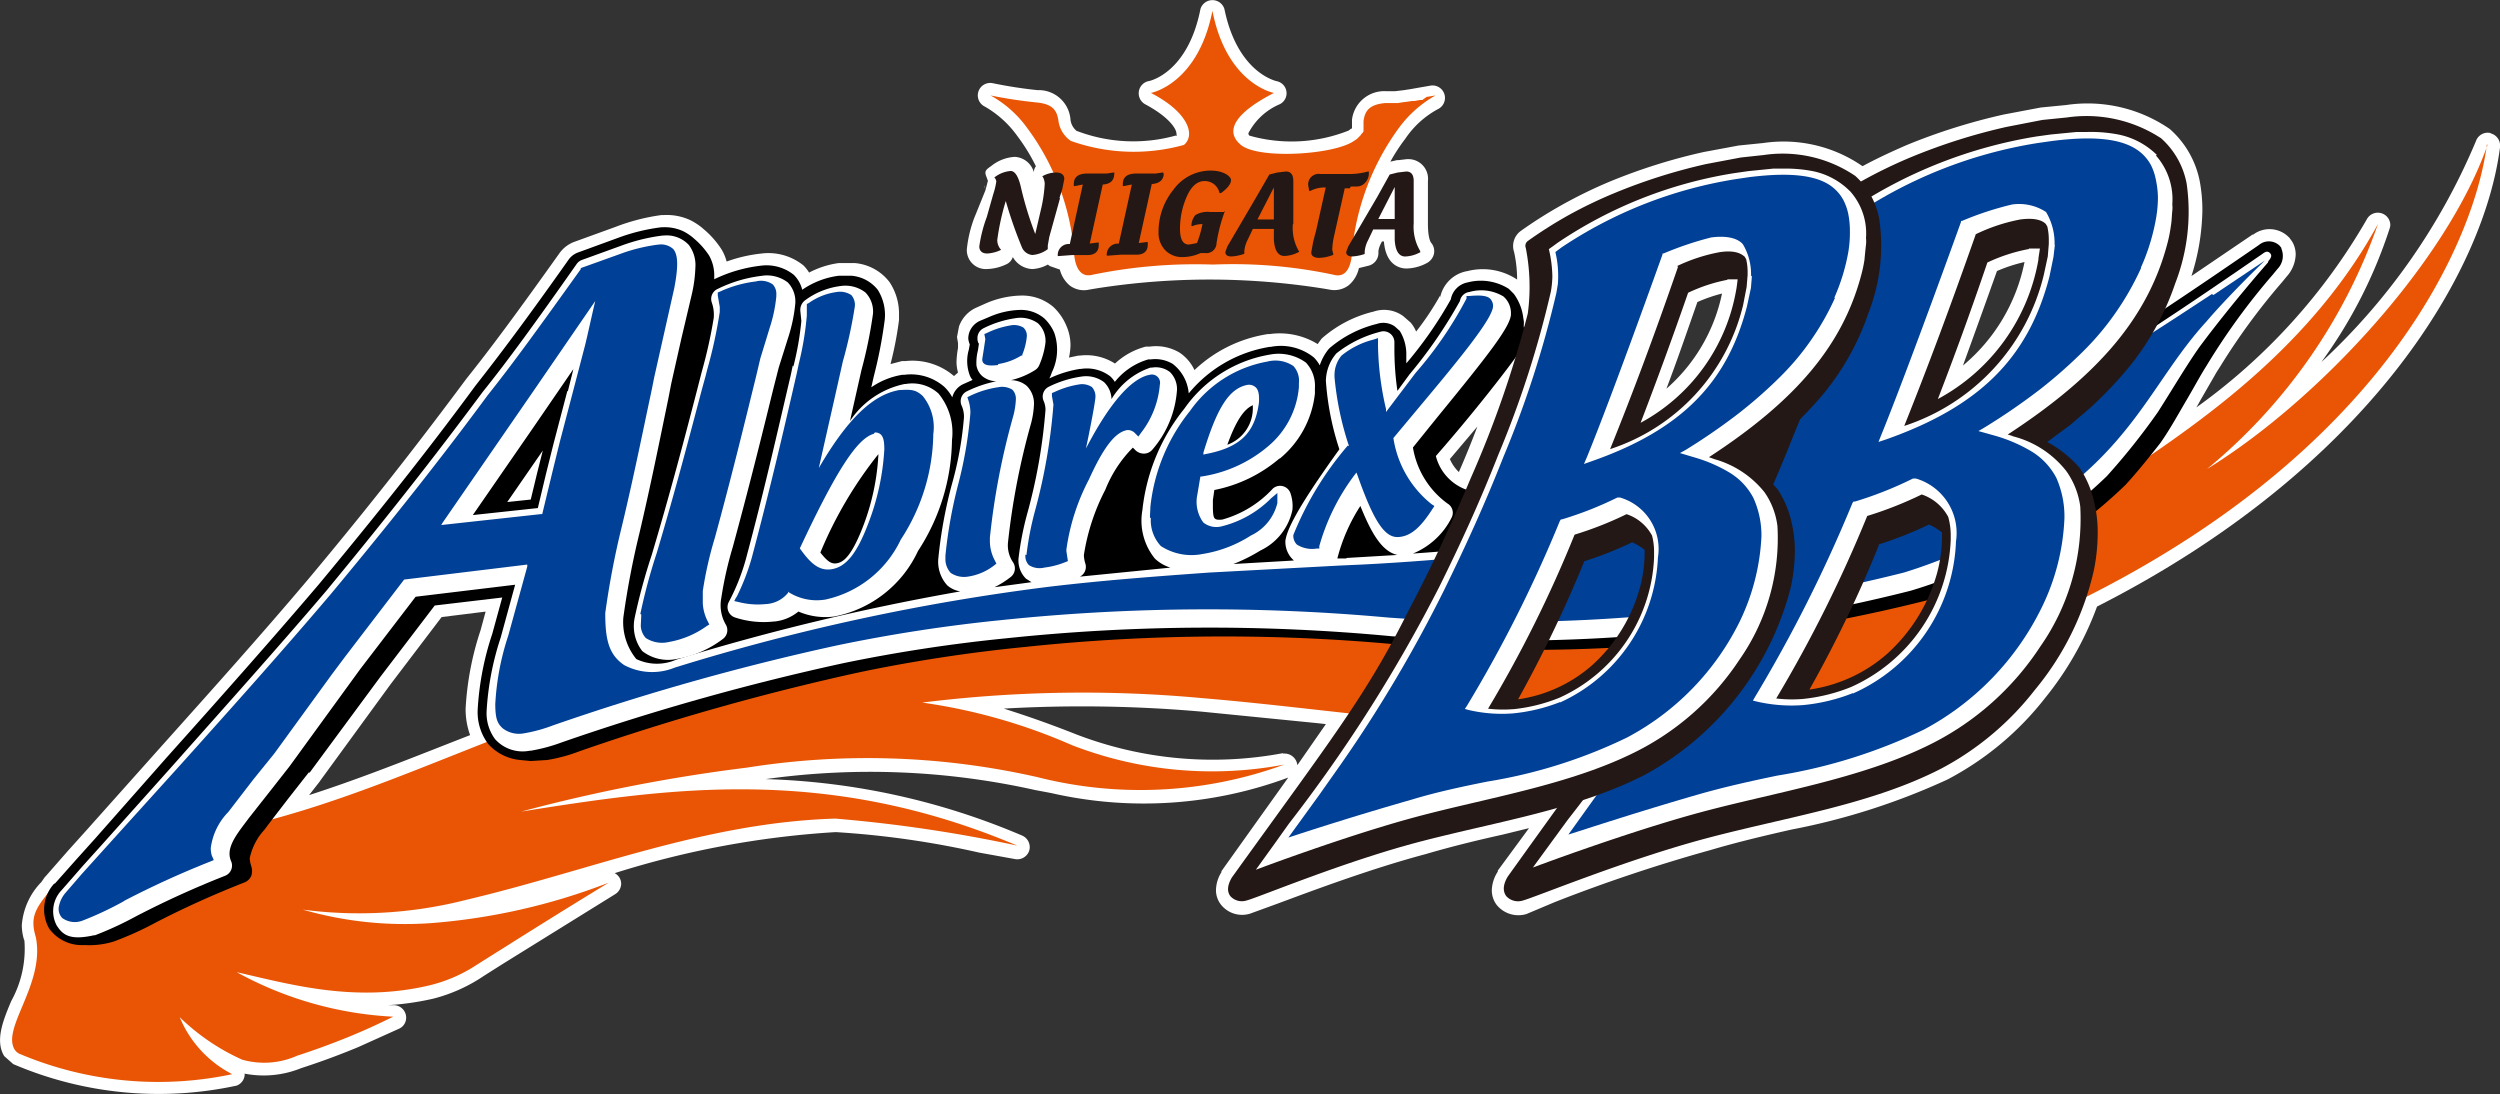
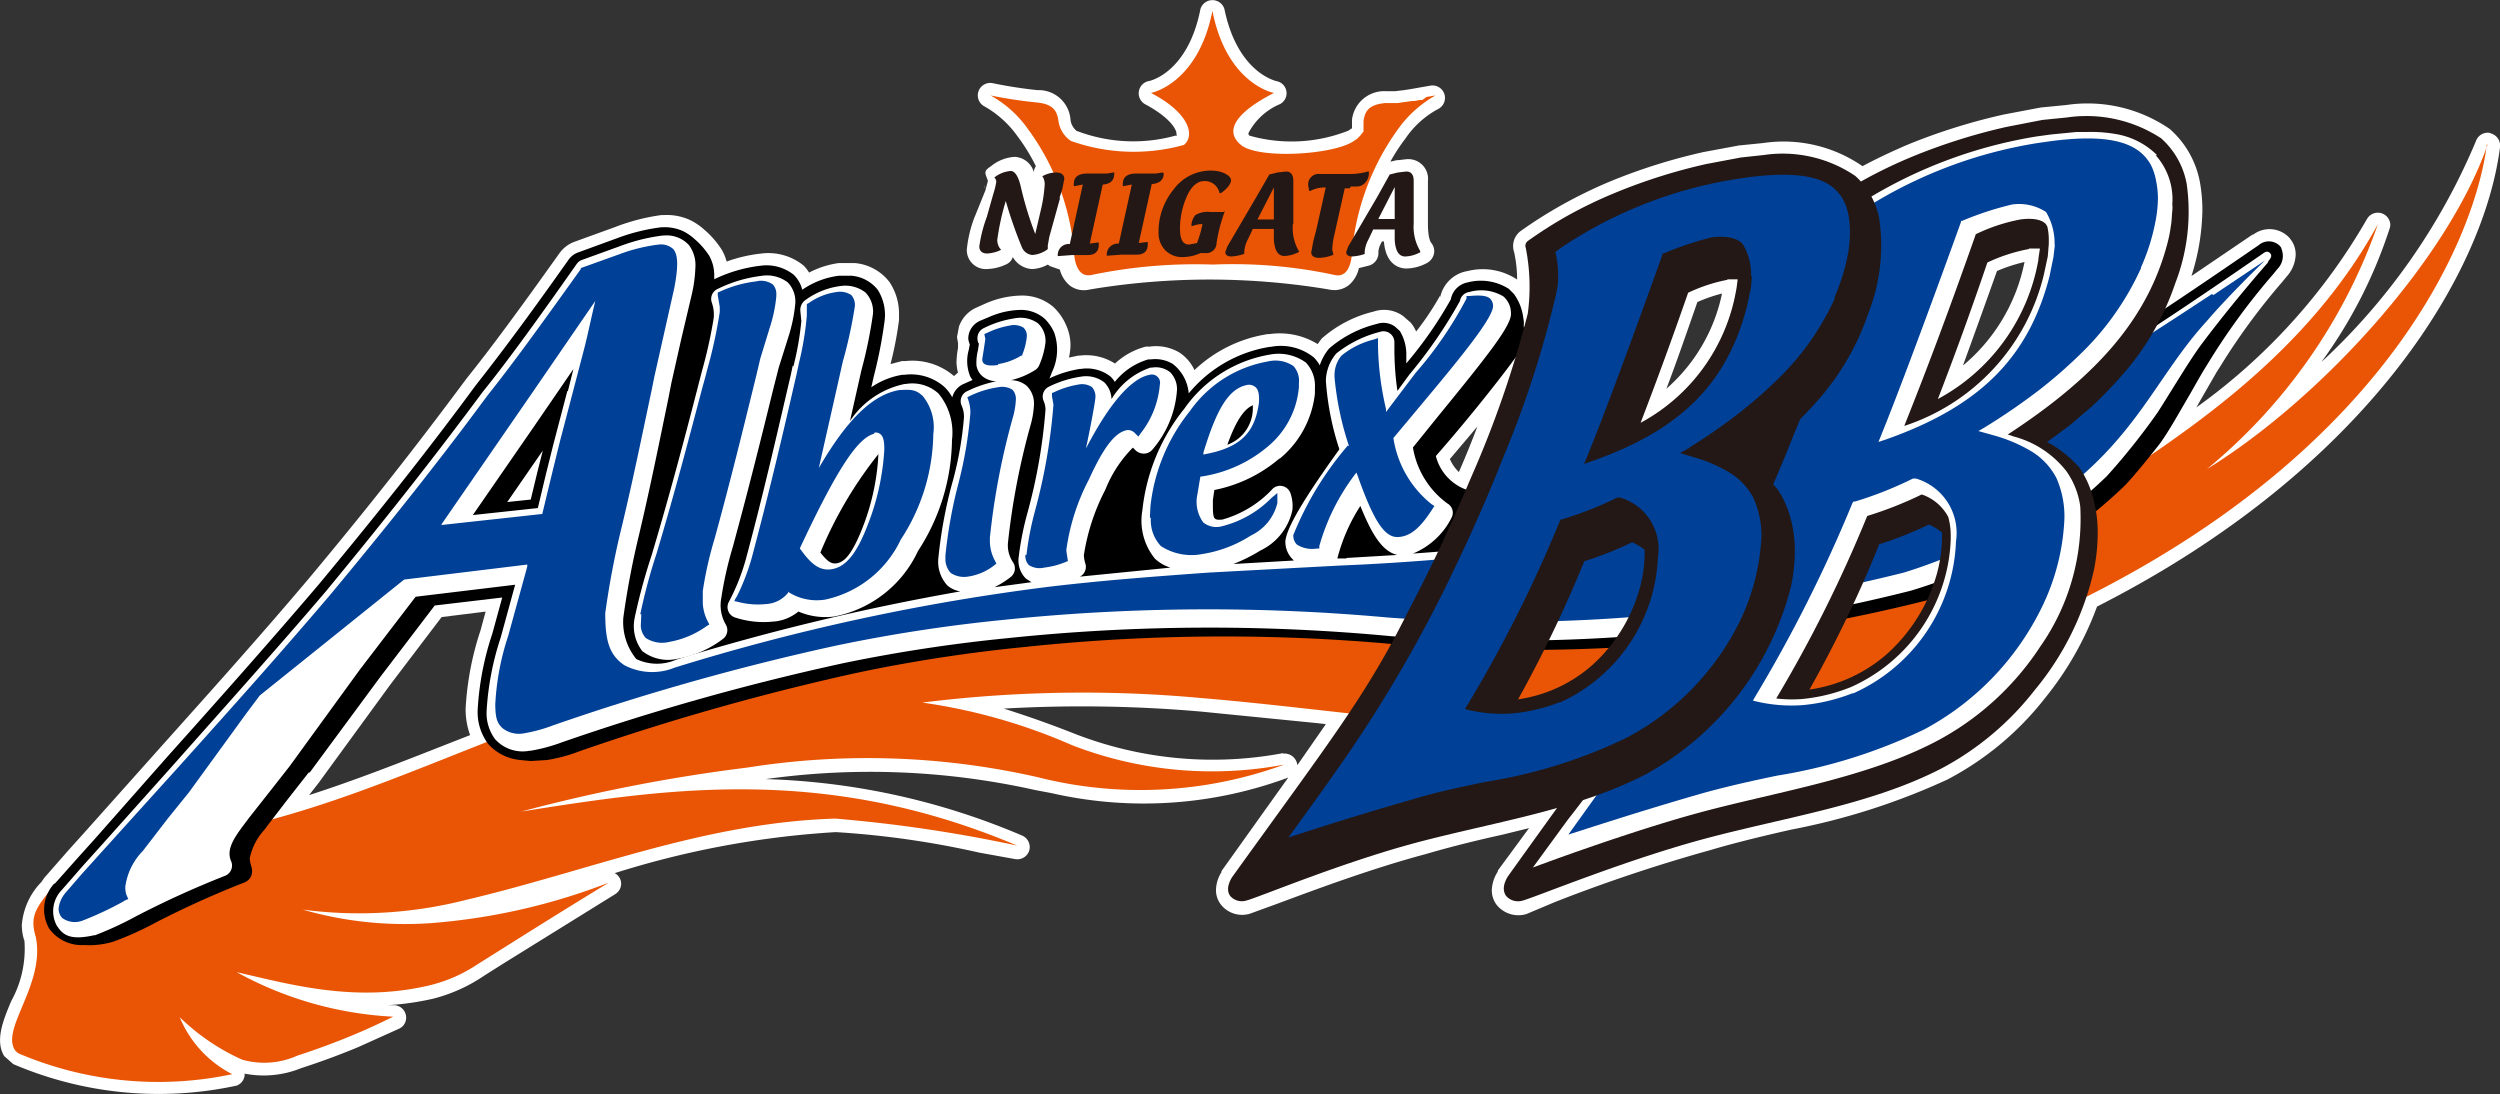
<svg xmlns="http://www.w3.org/2000/svg" width="91.367" height="40" viewBox="0 0 91.367 40">
  <rect x="0" y="0" width="91.367" height="40" fill="#333333" stroke="none" />
  <g id="新潟アルビレックスBB_背景濃_" data-name="新潟アルビレックスBB（背景濃）" transform="translate(45.683 20)">
    <g id="グループ_2660" data-name="グループ 2660" transform="translate(-45.683 -20)">
      <path id="パス_6126" data-name="パス 6126" d="M91.079,21.523a.457.457,0,0,0-.53.292A23.221,23.221,0,0,1,84.9,29.893a17.38,17.38,0,0,0,2.5-4.9.439.439,0,0,0,.018-.128.457.457,0,0,0-.841-.219,21.852,21.852,0,0,1-6.25,6.908l.055-.091.091-.164.6-1.042.128-.2a23.7,23.7,0,0,1,2.266-3.089l.164-.2a1.261,1.261,0,0,0,.329-.8.914.914,0,0,0-.128-.475l-.091-.128a.99.99,0,0,0-1.334-.128H82.38L80.15,26.75a8.261,8.261,0,0,0,.4-2.394,5.775,5.775,0,0,0-.091-1.042,3.418,3.418,0,0,0-1.1-1.937,5.3,5.3,0,0,0-3.783-.877l-.932.091-1.352.256a21.912,21.912,0,0,0-3.545,1.115c-.548.238-1.1.493-1.608.768h-.018a5.078,5.078,0,0,0-3.619-.841l-.9.091-1.279.238a20.907,20.907,0,0,0-3.381,1.06,17.142,17.142,0,0,0-1.773.859,16.357,16.357,0,0,0-1.535.969.683.683,0,0,0-.238.768,4.734,4.734,0,0,1,.11,1.005,2.271,2.271,0,0,0-1.809-.311,1.224,1.224,0,0,0-1.005.969v-.073a10.277,10.277,0,0,1-.877,1.316,1.261,1.261,0,0,0-.2-.329l-.274-.238a1.188,1.188,0,0,0-1.078-.164,4.41,4.41,0,0,0-1.9.987l-.055.073-.091.128a2.65,2.65,0,0,0-1.754-.366H46.4a4.989,4.989,0,0,0-2.686,1.316,1.553,1.553,0,0,0-.548-.64,1.681,1.681,0,0,0-1.078-.219h-.146a2.6,2.6,0,0,0-1.133.621,1.937,1.937,0,0,0-1.279-.292h-.055l-.347.073a2.43,2.43,0,0,0,.055-.439,1.754,1.754,0,0,0-.146-.713,2.01,2.01,0,0,0-.475-.694,1.754,1.754,0,0,0-1.188-.42,3.4,3.4,0,0,0-1.3.292l-.366.164a1.188,1.188,0,0,0-.6.676l-.073.384.037.219v.183a3.363,3.363,0,0,0-.055.512,1.572,1.572,0,0,0,.055.384l-.146.128a2.333,2.333,0,0,0-1.773-.548h-.128l-.42.11a13.085,13.085,0,0,0,.311-1.608v-.183a2.083,2.083,0,0,0-.347-1.206,1.791,1.791,0,0,0-1.261-.694h-.6a3.271,3.271,0,0,0-1.078.347,1.48,1.48,0,0,0-.2-.256,2.041,2.041,0,0,0-1.553-.439,5.355,5.355,0,0,0-1.261.292,1.663,1.663,0,0,0-.183-.439,3.253,3.253,0,0,0-.64-.731,2.248,2.248,0,0,0-.512-.347,2.047,2.047,0,0,0-.95-.183h-.091a7.438,7.438,0,0,0-1.7.439l-1.462.53a1.17,1.17,0,0,0-.567.42c-1.535,2.156-2.522,3.491-3.4,4.587-1.334,1.791-3.034,4.039-5.72,7.255-1.754,2.083-3.692,4.24-5.556,6.323L3.193,47.035l-.658.731-.8.914-.037.037-.128.183a2.526,2.526,0,0,0-.713,1.572,1.882,1.882,0,0,0,.091.567v-.055A3.953,3.953,0,0,1,.47,53.249c-.292.694-.6,1.444-.256,2.01l.329.292a13.494,13.494,0,0,0,8.169.786.457.457,0,0,0,.292-.4H9V55.9a3.645,3.645,0,0,0,2.065-.2c.676-.219,1.334-.457,2.083-.768l1.5-.676a.439.439,0,0,0,.256-.4.457.457,0,0,0-.42-.457h-.256a10.161,10.161,0,0,0,1.663-.238,5.9,5.9,0,0,0,1.864-.841l.694-.439,4.094-2.54a.457.457,0,0,0,.219-.384.439.439,0,0,0-.238-.384,33.365,33.365,0,0,1,8.078-1.5,32.824,32.824,0,0,1,5.245.749l1.316.238a.457.457,0,0,0,.512-.311.438.438,0,0,0,.018-.128.457.457,0,0,0-.274-.42,25.732,25.732,0,0,0-9.375-2.065,27.616,27.616,0,0,1,9.85.4l.585.11a15.164,15.164,0,0,0,8.663-.567l-.914,1.279L44.7,48.5v.037a1.279,1.279,0,0,0-.2.658.859.859,0,0,0,.183.53.987.987,0,0,0,1.06.329l1.005-.366c1.279-.475,3.417-1.279,5.409-1.809.932-.274,1.9-.512,2.814-.713l.969-.238L54.8,48.479v.037a1.316,1.316,0,0,0-.219.676.877.877,0,0,0,.183.548,1.023,1.023,0,0,0,1.078.329l1.042-.439a58.541,58.541,0,0,1,5.684-1.9c.987-.292,1.992-.53,2.961-.749a24.717,24.717,0,0,0,5.7-1.828A11,11,0,0,0,74.8,42.174a11.715,11.715,0,0,0,1.9-3.344c9.924-5.044,14.145-12.19,14.73-16.8a.4.4,0,0,0,0-.055.457.457,0,0,0-.347-.439h0m-17.033,4.7A6.6,6.6,0,0,1,71.8,30.021c.4-1.1.8-2.211,1.243-3.454a5.867,5.867,0,0,1,1.005-.329h0M54.053,32.251c-.2.53-.42,1.078-.676,1.663a1.462,1.462,0,0,1-.329-.475l1.005-1.188h0m6.89-1.334c.384-1.005.749-2.065,1.151-3.216a5.647,5.647,0,0,1,.9-.311A6.315,6.315,0,0,1,60.925,30.9h0m-49.2,14.346,2.6-3.564L16.2,39.214l1.608-.2-.183.676a10.89,10.89,0,0,0-.548,2.869,2.778,2.778,0,0,0,.164.969l-.841.329c-1.718.676-3.344,1.316-5.044,1.864l.4-.512h-.018M35.211,30.716h0M46.962,44.185a13.9,13.9,0,0,1-7.548-.676c-1.06-.42-1.919-.713-2.668-.95a50.131,50.131,0,0,1,7.219.11l4.222.42.329.037-1.042,1.5a.471.471,0,0,0-.53-.42Z" transform="translate(-0.06 -16.662)" fill="#fff" />
      <path id="パス_6127" data-name="パス 6127" d="M193.691,7.513a4.528,4.528,0,0,0-.292,1.206.694.694,0,0,0,.749.713,1.736,1.736,0,0,0,.676-.164.439.439,0,0,0,.256-.274.859.859,0,0,0,.713.439,1.316,1.316,0,0,0,.567-.164l.073.055.366.128a1.115,1.115,0,0,0,.366.585.859.859,0,0,0,.713.146l.219-.037a26.554,26.554,0,0,1,8.334,0l.219.037a.859.859,0,0,0,.713-.164,1.133,1.133,0,0,0,.366-.621l.366-.091a.475.475,0,0,0,.347-.457V8.774a.822.822,0,0,1,.073-.238l.055-.11h.073c.073.914.64.987.822.987a1.645,1.645,0,0,0,.749-.2.512.512,0,0,0,.256-.329.475.475,0,0,0-.091-.4c-.037-.037-.128-.2-.128-.713V6.216a.717.717,0,0,0-.713-.8h-.055l-.311.037h-.055l-.238.055a6.578,6.578,0,0,1,.548-.841,3.353,3.353,0,0,1,1.188-1.078.455.455,0,0,0-.274-.859l-.42.073-.311.055-.238.037-.311.037H208.7a1.187,1.187,0,0,0-1.224,1.042V4.3h-.037l-.037.037-.055.037a5.645,5.645,0,0,1-3.619.183.107.107,0,0,1-.037-.091,2.309,2.309,0,0,1,1.151-1.06.449.449,0,0,0-.128-.841c-.055-.018-1.425-.329-1.9-2.632a.457.457,0,0,0-.877,0c-.457,2.321-1.846,2.632-1.9,2.632a.457.457,0,0,0-.128.841c.859.457,1.133.877,1.151,1.06s0,.073-.037.091a5.778,5.778,0,0,1-3.582-.164h-.018a.621.621,0,0,1-.238-.457,1.166,1.166,0,0,0-1.206-1.042,16.466,16.466,0,0,1-1.645-.256.455.455,0,0,0-.274.859,3.742,3.742,0,0,1,1.188,1.078,6.817,6.817,0,0,1,.676,1.1.384.384,0,0,0-.073.183V5.9a.766.766,0,0,0-.694-.567,1.5,1.5,0,0,0-.859.329c-.128.091-.219.146-.219.256a.311.311,0,0,0,.018.091l.073.2-.091.347-.384.95h0m3.235,1.005h0m-2.851-2.01a.274.274,0,0,1-.037-.128l.037.128h0m-.055-.2Z" transform="translate(-158.065 0.4)" fill="#fff" />
      <path id="パス_6128" data-name="パス 6128" d="M92.947,28.437c-1.462,4.2-6.122,9.3-10.252,11.842a20.217,20.217,0,0,0,6.25-8.955c-2.906,5.336-8.059,8.187-10.563,10a28.932,28.932,0,0,1-12.829,4.35l-.932.11a50.659,50.659,0,0,1-7.6.238c-2.814-.11-5.537-.238-8.388-.292a89.49,89.49,0,0,0-16.21,1.042,60.948,60.948,0,0,0-9.1,2.193c-5.647,1.9-10.307,4.587-16.448,4.989a4.97,4.97,0,0,0-2.778,1.462c-.749.877-.987,1.188-.749,1.974C3.69,59.1,2.082,60.711,2.576,61.5a.42.42,0,0,0,.164.146,13.022,13.022,0,0,0,7.785.749,4.094,4.094,0,0,1-1.919-2.083,7.888,7.888,0,0,0,2.284,1.553,2.953,2.953,0,0,0,2.01-.146c.676-.219,1.371-.475,2.029-.749s.987-.439,1.48-.676a13.235,13.235,0,0,1-5.72-1.627c1.937.439,4.331,1.133,7.073.475a5.482,5.482,0,0,0,1.736-.768c1.279-.8,2.6-1.645,4.788-2.979a22.807,22.807,0,0,1-6.506,1.48A13.5,13.5,0,0,1,13.1,56.38a15.784,15.784,0,0,0,5.939-.347c4.569-1.078,8.736-2.833,13.524-2.979a52.383,52.383,0,0,1,6.652.987c-7-2.961-12.738-2.1-18.129-1.243a60.829,60.829,0,0,1,8.26-1.608,28.059,28.059,0,0,1,10.6.347,15.315,15.315,0,0,0,9.028-.457,14.17,14.17,0,0,1-7.767-.713,20.761,20.761,0,0,0-5.464-1.553,47.37,47.37,0,0,1,10.216-.164c2.851.238,5.574.621,8.425.859a43.856,43.856,0,0,0,19.683-2.7c14.438-5.556,18.367-14.547,18.86-18.4Z" transform="translate(-2.038 -23.137)" fill="#e95504" />
      <path id="パス_6129" data-name="パス 6129" d="M90.626,45.84l-.055-.073a.565.565,0,0,0-.768-.037c-5.318,3.655-9.759,6.6-14.529,8.187a83.779,83.779,0,0,1-14.967,2.65,4.477,4.477,0,0,0,.457-.621.258.258,0,0,0-.073-.366,3.509,3.509,0,0,0,.439-.822c-.11-.292-.11-.018-.256-.073a1.768,1.768,0,0,1-1.151-1.243c1.316-1.5,2.6-3.143,3.07-3.82l.274-1.005-.128.128a.53.53,0,0,1,0-.128.75.75,0,0,0-.018-.2,1.864,1.864,0,0,0-.347-.9l-.183-.183a1.9,1.9,0,0,0-1.5-.238.768.768,0,0,0-.621.621h0a14.648,14.648,0,0,1-1.627,2.339V49.77a1.632,1.632,0,0,0-.238-.9l-.183-.164a.731.731,0,0,0-.658-.091,4.208,4.208,0,0,0-1.718.877l-.037.037a1.864,1.864,0,0,0-.329.6,1.261,1.261,0,0,0-.219-.292,1.926,1.926,0,0,0-1.572-.384h-.037a4.819,4.819,0,0,0-2.961,1.7,1.522,1.522,0,0,0-.585-1.078,1.243,1.243,0,0,0-.8-.164h-.091a2.412,2.412,0,0,0-1.224.822,1.023,1.023,0,0,0-.164-.2,1.407,1.407,0,0,0-1.078-.274h-.037a4.112,4.112,0,0,0-1.115.347,1.3,1.3,0,0,0,.091-.219h0a1.893,1.893,0,0,0,.091-1.444,1.572,1.572,0,0,0-.366-.53,1.316,1.316,0,0,0-.877-.311,3.015,3.015,0,0,0-1.133.256l-.347.146a.731.731,0,0,0-.384.42.713.713,0,0,0-.037.238.749.749,0,0,0,.055.2l-.037.2a1.476,1.476,0,0,0,.037.932c0,.018.091.183.11.164l-.366.164a.731.731,0,0,0-.384.475,1.59,1.59,0,0,0-.292-.384,1.858,1.858,0,0,0-1.462-.439h-.073a2.76,2.76,0,0,0-1.133.457l.091-.4a16.868,16.868,0,0,0,.4-2.065,1.718,1.718,0,0,0-.256-1.1,1.371,1.371,0,0,0-.95-.512H37.9a3.015,3.015,0,0,0-1.334.512,1.151,1.151,0,0,0-.311-.548,1.6,1.6,0,0,0-1.224-.329,5.263,5.263,0,0,0-1.681.493c0-.037,0-.055,0-.091a1.48,1.48,0,0,0-.183-.768,2.851,2.851,0,0,0-.548-.621,1.809,1.809,0,0,0-.4-.274,1.59,1.59,0,0,0-.749-.146h-.055a7.018,7.018,0,0,0-1.572.384L28.381,46a.731.731,0,0,0-.347.256c-1.535,2.175-2.54,3.509-3.417,4.624-1.316,1.791-3.034,4.021-5.72,7.255-1.773,2.083-3.692,4.24-5.574,6.342l-2.613,2.961-.658.731-.8.9H9.228a1.4,1.4,0,0,0-.183,1.645,1.469,1.469,0,0,0,1.279.6,3.033,3.033,0,0,0,1.078-.128,11.6,11.6,0,0,0,1.535-.694,34.447,34.447,0,0,1,3.235-1.462.457.457,0,0,0,.256-.238.548.548,0,0,0,0-.366,1.279,1.279,0,0,1-.055-.274,2.18,2.18,0,0,1,.53-1.042l.164-.219.731-.95.731-.932h.037l2.577-3.491,1.992-2.613,2.467-.292-.366,1.334a10.558,10.558,0,0,0-.53,2.741,1.937,1.937,0,0,0,.384,1.279,1.791,1.791,0,0,0,1.17.585l.384.037.6-.037a6.031,6.031,0,0,0,1.206-.329,89.7,89.7,0,0,1,10.252-2.888,57.459,57.459,0,0,1,5.994-.914,68.989,68.989,0,0,1,14-.055,59.559,59.559,0,0,0,19.025-1.663,17.483,17.483,0,0,0,7.2-4.2q.493-.53,1.279-1.535c.347-.493.658-1.06.969-1.59s.493-.877.713-1.224a24.324,24.324,0,0,1,2.431-3.344l.164-.2a.681.681,0,0,0,.146-.749h0M26.882,54.046l-.238.987-.859.091,1.3-1.882Z" transform="translate(-7.247 -36.776)" />
      <path id="パス_6130" data-name="パス 6130" d="M126.914,67.251a1.492,1.492,0,0,0,.274,1.224,1.528,1.528,0,0,0,1.243.292,3.838,3.838,0,0,0,1.7-.731.4.4,0,0,0,.11-.53,1.407,1.407,0,0,1-.164-.969,13.505,13.505,0,0,1,.42-1.864c.585-2.156,1.005-3.838,1.48-5.775l.2-.786.347-1.1a5.739,5.739,0,0,0,.256-1.224,1,1,0,0,0-.274-.786,1.257,1.257,0,0,0-.969-.238,4.934,4.934,0,0,0-1.59.475.4.4,0,0,0-.219.493,1.352,1.352,0,0,1,.073.567,17.616,17.616,0,0,1-.439,1.974l-.164.64c-.53,2.047-1.005,3.838-1.663,6.049a21.878,21.878,0,0,0-.621,2.284Z" transform="translate(-103.716 -44.681)" fill="#fff" />
      <path id="パス_6131" data-name="パス 6131" d="M147.942,59.682l-.073.347c-.53,2.266-.969,4.222-1.645,6.744a7.749,7.749,0,0,1-.621,1.553.4.4,0,0,0,.238.567,3.344,3.344,0,0,0,1.389.146h.018a1.627,1.627,0,0,0,.9-.366,2.5,2.5,0,0,0,1.3.183,4.267,4.267,0,0,0,3.07-2.394,7.584,7.584,0,0,0,1.243-4.057,2.245,2.245,0,0,0-.493-1.7,1.418,1.418,0,0,0-1.206-.347h-.037a3.167,3.167,0,0,0-1.992,1.352l.42-1.864a16.616,16.616,0,0,0,.42-2.047h0a1,1,0,0,0-.274-.786,1.2,1.2,0,0,0-.9-.238,2.76,2.76,0,0,0-1.316.53.439.439,0,0,0-.164.384l.037.366a10.745,10.745,0,0,1-.292,1.663h0m3.107,3.18v.055a8.516,8.516,0,0,1-.548,2.577c-.42,1.1-.713,1.316-.932,1.371s-.366-.037-.64-.384a14.894,14.894,0,0,1,2.138-3.619Z" transform="translate(-118.969 -46.323)" fill="#fff" />
      <path id="パス_6132" data-name="パス 6132" d="M91.648,47.632c.091-.11.146-.2.055-.292s-.183-.037-.256.018c-5.3,3.655-9.759,6.579-14.565,8.187a85.888,85.888,0,0,1-16.5,2.778,2.744,2.744,0,0,0,1.407-1.3.391.391,0,0,0-.146-.53,3.167,3.167,0,0,1-1.261-2.047l.914-1.133c1.9-2.321,2.613-3.253,2.668-3.71v-.055h0a.8.8,0,0,0-.274-.621,1.565,1.565,0,0,0-1.243-.164.4.4,0,0,0-.347.329,16.943,16.943,0,0,1-1.846,2.686l-.439.6a10.71,10.71,0,0,1-.11-1.608c0-.055,0-.183,0-.183a.4.4,0,0,0-.53-.366,4.24,4.24,0,0,0-1.59.786,1.572,1.572,0,0,0-.384,1.005,10.181,10.181,0,0,0,.493,2.5c-1.645,2.284-1.919,2.979-1.974,3.344V57.9h0a.9.9,0,0,0,.274.64l.037.037-2.211.128a6.085,6.085,0,0,0,.987-.493,2.125,2.125,0,0,0,1.17-1.48,1.425,1.425,0,0,0-.073-.621.4.4,0,0,0-.64-.164,3.961,3.961,0,0,1-1.846,1.133c-.164.018-.238,0-.274-.037s-.073-.091-.073-.439v-.238L53.124,56A5.208,5.208,0,0,0,55.5,54.851h.018A3.582,3.582,0,0,0,56.8,52.475v-.2a1.243,1.243,0,0,0-.329-.932,1.7,1.7,0,0,0-1.316-.292,4.783,4.783,0,0,0-3.125,1.974,7.109,7.109,0,0,0-1.535,3.71,2.2,2.2,0,0,0,.457,1.773,1.444,1.444,0,0,0,.567.329l-3.308.329a.4.4,0,0,0,.2-.475,1.151,1.151,0,0,1-.055-.311h0a7.719,7.719,0,0,1,.786-2.394,4.567,4.567,0,0,1,1.005-1.535l.073.073a.439.439,0,0,0,.329.146.4.4,0,0,0,.311-.146,3.722,3.722,0,0,0,.9-2.193.877.877,0,0,0-.256-.64.841.841,0,0,0-.658-.164h-.055a2.632,2.632,0,0,0-1.425,1.151.9.9,0,0,0-.274-.621,1.1,1.1,0,0,0-.841-.2,3.947,3.947,0,0,0-1.17.366.4.4,0,0,0-.2.512.822.822,0,0,1,.073.329,20.062,20.062,0,0,1-.658,3.765,10.982,10.982,0,0,0-.329,1.681.932.932,0,0,0,.274.731l.2.128-1.352.183a3.289,3.289,0,0,0,.585-.366.4.4,0,0,0,.091-.548,1.1,1.1,0,0,1-.183-.713,26.38,26.38,0,0,1,.841-4.35,3.235,3.235,0,0,0,.11-.713.9.9,0,0,0-.274-.676.914.914,0,0,0-.567-.2,2.869,2.869,0,0,0,.877-.366.4.4,0,0,0,.164-.2,2.942,2.942,0,0,0,.219-.8.877.877,0,0,0-.274-.713,1.1,1.1,0,0,0-.841-.183,3.783,3.783,0,0,0-1.151.366.4.4,0,0,0-.219.366.42.42,0,0,0,.037.183h.018l-.037.256a1.828,1.828,0,0,0-.055.548.658.658,0,0,0,.219.4.822.822,0,0,0,.512.183,4.331,4.331,0,0,0-1.078.366.4.4,0,0,0-.2.512,1,1,0,0,1,.091.439A12.74,12.74,0,0,1,43.53,55.8a16.707,16.707,0,0,0-.493,2.7,1.278,1.278,0,0,0,.329.987.95.95,0,0,0,.475.219A85.8,85.8,0,0,0,33.46,62.2,1.753,1.753,0,0,1,32,62.179a2.133,2.133,0,0,1-.475-1.517,30.52,30.52,0,0,1,.585-3.07c.42-1.791.713-3.253,1.06-4.934l.11-.567.366-1.627.384-1.627a5.044,5.044,0,0,0,.128-.969,1.224,1.224,0,0,0-.238-.822A1.11,1.11,0,0,0,33,46.7h-.037a6.725,6.725,0,0,0-1.5.366l-1.462.53a.4.4,0,0,0-.183.146c-1.553,2.211-2.54,3.564-3.436,4.678-1.316,1.773-3.034,4.021-5.72,7.274-1.773,2.083-3.71,4.24-5.574,6.342l-2.632,2.942-.676.749-.786.9a1.113,1.113,0,0,0-.183,1.279c.219.347.475.567,1.371.366h.037a12.482,12.482,0,0,0,1.5-.694,34.432,34.432,0,0,1,3.253-1.48.4.4,0,0,0,.219-.53c-.183-.42.091-.841.493-1.371l.164-.219.749-.95.731-.932,2.577-3.545,2.029-2.65,3.637-.439-.53,1.937a10.371,10.371,0,0,0-.512,2.668,1.59,1.59,0,0,0,.311,1.042,1.35,1.35,0,0,0,1.261.42h.037a6.2,6.2,0,0,0,1.151-.311,89.368,89.368,0,0,1,10.271-2.888,57.385,57.385,0,0,1,5.994-.914,70.727,70.727,0,0,1,14.035-.073,59.379,59.379,0,0,0,18.988-1.663,17.512,17.512,0,0,0,7.164-4.185,24.36,24.36,0,0,0,1.864-2.339c.493-.768,1.206-1.974,1.627-2.522,1.151-1.535,2.394-2.942,2.394-2.942h0M54.531,52.9v.146a1.418,1.418,0,0,1-.932,1.3c.311-.859.6-1.3.932-1.444h0m-25.055-.512-.512,1.955-.274,1.1L28.4,56.66l-2.376.256,2.211-3.2L29.7,51.58l-.2.8h0m28.455,6.122H57.62a6.488,6.488,0,0,1,.841-1.919c.42,1.042.8,1.663,1.352,1.791l-1.864.11Z" transform="translate(-8.744 -38.092)" fill="#fff" />
      <path id="パス_6133" data-name="パス 6133" d="M128.137,68.01l-.018.4a.694.694,0,0,0,.183.457,1.088,1.088,0,0,0,.841.146,3.363,3.363,0,0,0,1.389-.585l.091-.055-.055-.11a1.626,1.626,0,0,1-.183-.658v-.457a13.613,13.613,0,0,1,.439-1.937c.6-2.193,1.023-3.929,1.517-5.939l.146-.621.347-1.133a5.263,5.263,0,0,0,.238-1.133v-.055a.512.512,0,0,0-.128-.384.747.747,0,0,0-.621-.11h0a4.368,4.368,0,0,0-1.3.366l-.091.037v.11l.073.42v.183a17.364,17.364,0,0,1-.457,2.1l-.055.219-.146.53c-.53,2.01-.987,3.746-1.645,5.958a20.76,20.76,0,0,0-.6,2.23Z" transform="translate(-104.7 -45.55)" fill="#004097" />
      <path id="パス_6134" data-name="パス 6134" d="M146.973,69.128l-.073.146.164.037a2.833,2.833,0,0,0,.987.073,1.115,1.115,0,0,0,.822-.42v-.037l.037.037a1.937,1.937,0,0,0,1.316.256,3.983,3.983,0,0,0,2.76-2.193,7.193,7.193,0,0,0,1.188-3.856,1.806,1.806,0,0,0-.384-1.389c-.274-.256-.457-.238-.859-.219-.969.164-1.9,1.06-2.942,2.851l.64-2.833.238-1.06a16.978,16.978,0,0,0,.439-2.01h0a.548.548,0,0,0-.128-.42.747.747,0,0,0-.548-.11h0a2.284,2.284,0,0,0-1.005.4l-.073.037v.42a11.2,11.2,0,0,1-.292,1.754l-.073.347c-.493,2.156-.969,4.2-1.645,6.744a8.078,8.078,0,0,1-.567,1.462h0m5.062-6.031a.292.292,0,0,1,.219.073c.091.091.128.238.128.548a8.918,8.918,0,0,1-.585,2.7c-.4,1.06-.786,1.553-1.279,1.663s-.822-.183-1.224-.749h0c1.334-2.851,2.1-4.021,2.7-4.185Z" transform="translate(-120.065 -47.307)" fill="#004097" />
      <path id="パス_6135" data-name="パス 6135" d="M197.075,66.027a2.23,2.23,0,0,0,.841-.311h.037V65.68a2.3,2.3,0,0,0,.164-.658.4.4,0,0,0-.128-.329.676.676,0,0,0-.493-.073,3.125,3.125,0,0,0-.841.274l-.091.037.037.183-.055.366-.055.347c-.037.311.384.256.567.238Z" transform="translate(-160.59 -52.723)" fill="#004097" />
      <path id="パス_6136" data-name="パス 6136" d="M189.3,83.737a.884.884,0,0,0,.64.128,2.047,2.047,0,0,0,.932-.4l.091-.073-.055-.11a1.517,1.517,0,0,1-.183-.694v-.146a26.376,26.376,0,0,1,.859-4.459,2.814,2.814,0,0,0,.091-.6.475.475,0,0,0-.128-.347.713.713,0,0,0-.512-.091h0a3.545,3.545,0,0,0-1.023.311l-.11.055.037.11a1.426,1.426,0,0,1,.073.42v.055a15.161,15.161,0,0,1-.439,2.577A17.03,17.03,0,0,0,189.1,83.1v.091a.749.749,0,0,0,.2.548Z" transform="translate(-154.548 -62.794)" fill="#004097" />
      <path id="パス_6137" data-name="パス 6137" d="M205.1,81.12v.037a.475.475,0,0,0,.128.347.726.726,0,0,0,.567.091,2.979,2.979,0,0,0,.768-.2l.091-.037-.055-.366v-.055a7.813,7.813,0,0,1,.822-2.559c.548-1.206.969-1.736,1.407-1.809a.366.366,0,0,1,.292.128l.11.11.091-.128a3.315,3.315,0,0,0,.694-1.773.3.3,0,0,0-.4-.347h-.018c-.676.164-1.462,1.1-2.284,2.686.164-.768.329-1.645.347-1.864a.512.512,0,0,0-.128-.384.658.658,0,0,0-.493-.091,3.289,3.289,0,0,0-.877.274l-.091.037v.11l.055.311a20.906,20.906,0,0,1-.676,3.893,11.146,11.146,0,0,0-.311,1.608Z" transform="translate(-167.626 -60.852)" fill="#004097" />
      <path id="パス_6138" data-name="パス 6138" d="M230.037,77.528a1.384,1.384,0,0,0,.366,1.023,2.053,2.053,0,0,0,1.517.292,4.605,4.605,0,0,0,1.773-.676,1.771,1.771,0,0,0,.969-1.188h0v-.366l-.219.183a3.85,3.85,0,0,1-1.846,1.042.768.768,0,0,1-.64-.146,1.274,1.274,0,0,1-.219-1.023l.11-.658h.037a4.879,4.879,0,0,0,2.449-1.115,3.162,3.162,0,0,0,1.115-2.156v-.146a.8.8,0,0,0-.2-.621,1.175,1.175,0,0,0-.95-.164h0a4.4,4.4,0,0,0-2.833,1.809,6.689,6.689,0,0,0-1.444,3.491l-.018.4h0m1.955-2.3v-.073c.493-1.627.932-2.321,1.572-2.467a.366.366,0,0,1,.329.073c.11.091.146.274.128.567-.146,1.115-.694,1.645-1.955,1.882Z" transform="translate(-187.978 -58.595)" fill="#004097" />
      <path id="パス_6139" data-name="パス 6139" d="M260.688,64.188h0a11.73,11.73,0,0,0-1.992,3.271.457.457,0,0,0,.128.347,1.037,1.037,0,0,0,.731.146h.091v-.091a7.841,7.841,0,0,1,1.3-2.613l.055-.073.037.091c.585,1.663.987,2.284,1.48,2.266s.859-.4,1.261-1.023l.073-.11-.11-.073a3.823,3.823,0,0,1-1.389-2.412h0l.9-1.078c1.517-1.809,2.668-3.216,2.741-3.71a.384.384,0,0,0-.11-.311c-.128-.11-.366-.128-.768-.091h-.091v.091a14,14,0,0,1-1.864,2.723l-1.023,1.352-.055.073v-.11a10.874,10.874,0,0,1-.292-2.3v-.292l-.164.055a3,3,0,0,0-1.17.585,1.115,1.115,0,0,0-.256.731v.055a11.112,11.112,0,0,0,.53,2.522Z" transform="translate(-211.429 -47.905)" fill="#004097" />
      <path id="パス_6140" data-name="パス 6140" d="M88.7,104.1Z" transform="translate(-72.501 -85.002)" fill="#004097" />
-       <path id="パス_6141" data-name="パス 6141" d="M90.469,50.283c-4.386,2.888-8.662,5.592-12.756,6.963A86.219,86.219,0,0,1,59.4,60.17l-.822.037-4.77.256c-2.284.164-3.911.292-5.793.512a79.276,79.276,0,0,0-13.725,2.961,2.181,2.181,0,0,1-1.846-.091c-.567-.384-.694-.932-.694-1.9a30.576,30.576,0,0,1,.6-3.143c.439-1.828.749-3.381,1.1-5.026l.091-.457.366-1.627.366-1.627c.146-.768.146-1.206-.037-1.425a.658.658,0,0,0-.53-.164h-.018a6.287,6.287,0,0,0-1.407.347l-1.425.512v.037c-1.517,2.12-2.522,3.509-3.4,4.605-1.224,1.663-3,3.984-5.738,7.274C20,63.276,18.154,65.342,16.2,67.516L13.457,70.55l-.841.932-.6.694a1.078,1.078,0,0,0-.238.512.475.475,0,0,0,.128.4.783.783,0,0,0,.749.091,12.1,12.1,0,0,0,1.48-.694l.055-.037a33.738,33.738,0,0,1,3.125-1.425l.128-.055-.073-.164a1,1,0,0,1-.037-.274,2.3,2.3,0,0,1,.64-1.316l.183-.238.731-.95.768-.95,2.1-2.888.493-.658L24.4,60.718l4.5-.548v.073l-.694,2.522a9.536,9.536,0,0,0-.475,2.5c0,.567.091.713.256.877a.969.969,0,0,0,.768.2,5.555,5.555,0,0,0,1.078-.292A89.99,89.99,0,0,1,40.194,63.13a57.51,57.51,0,0,1,6.049-.932,72.572,72.572,0,0,1,14.127-.091,59.4,59.4,0,0,0,18.842-1.645A18.659,18.659,0,0,0,83.689,58.4C87.6,56,88.258,53.481,90.268,51.288c.841-.987,2.138-2.23,2.138-2.23l-1.882,1.261h0M29.1,53.865l2.284-3.326-.073.311-.219.969-.073.311-.42,1.608-.512,1.955-.274,1.115-.366,1.517h-.037l-3.655.4.055-.091h0Z" transform="translate(-9.63 -39.537)" fill="#004097" />
+       <path id="パス_6141" data-name="パス 6141" d="M90.469,50.283c-4.386,2.888-8.662,5.592-12.756,6.963A86.219,86.219,0,0,1,59.4,60.17l-.822.037-4.77.256c-2.284.164-3.911.292-5.793.512a79.276,79.276,0,0,0-13.725,2.961,2.181,2.181,0,0,1-1.846-.091c-.567-.384-.694-.932-.694-1.9a30.576,30.576,0,0,1,.6-3.143c.439-1.828.749-3.381,1.1-5.026l.091-.457.366-1.627.366-1.627c.146-.768.146-1.206-.037-1.425a.658.658,0,0,0-.53-.164h-.018a6.287,6.287,0,0,0-1.407.347l-1.425.512v.037c-1.517,2.12-2.522,3.509-3.4,4.605-1.224,1.663-3,3.984-5.738,7.274C20,63.276,18.154,65.342,16.2,67.516L13.457,70.55l-.841.932-.6.694a1.078,1.078,0,0,0-.238.512.475.475,0,0,0,.128.4.783.783,0,0,0,.749.091,12.1,12.1,0,0,0,1.48-.694l.055-.037l.128-.055-.073-.164a1,1,0,0,1-.037-.274,2.3,2.3,0,0,1,.64-1.316l.183-.238.731-.95.768-.95,2.1-2.888.493-.658L24.4,60.718l4.5-.548v.073l-.694,2.522a9.536,9.536,0,0,0-.475,2.5c0,.567.091.713.256.877a.969.969,0,0,0,.768.2,5.555,5.555,0,0,0,1.078-.292A89.99,89.99,0,0,1,40.194,63.13a57.51,57.51,0,0,1,6.049-.932,72.572,72.572,0,0,1,14.127-.091,59.4,59.4,0,0,0,18.842-1.645A18.659,18.659,0,0,0,83.689,58.4C87.6,56,88.258,53.481,90.268,51.288c.841-.987,2.138-2.23,2.138-2.23l-1.882,1.261h0M29.1,53.865l2.284-3.326-.073.311-.219.969-.073.311-.42,1.608-.512,1.955-.274,1.115-.366,1.517h-.037l-3.655.4.055-.091h0Z" transform="translate(-9.63 -39.537)" fill="#004097" />
      <path id="パス_6142" data-name="パス 6142" d="M213.89,5.053H213.8l-.2.037h-.091l-.256.037h-.018l-.238.037h-.457c-.621.055-.749.311-.8.658h0V6.2l-.037.055-.037.037-.037.055-.037.037-.055.055-.037.037-.11.073c-.731.512-3.491.676-4.13.146s-.146-1.206,1.206-1.9c0,0-1.718-.311-2.248-3-.53,2.686-2.248,3-2.248,3,1.352.694,1.645,1.535,1.206,1.9a6.85,6.85,0,0,1-4.13-.146,1.06,1.06,0,0,1-.457-.749c-.055-.347-.183-.6-.8-.658a16.722,16.722,0,0,1-1.681-.256,4.08,4.08,0,0,1,1.352,1.206,8.837,8.837,0,0,1,1.7,4.5s0,.969.621.859a18.657,18.657,0,0,1,4.459-.384,17.624,17.624,0,0,1,4.459.384c.621.128.621-.859.621-.859a9.1,9.1,0,0,1,1.7-4.5,4.241,4.241,0,0,1,1.352-1.206l-.329.055Z" transform="translate(-161.908 -1.398)" fill="#e95504" />
      <path id="パス_6143" data-name="パス 6143" d="M198.824,34.805l.11-.347.073-.366c0-.11-.055-.238-.311-.238a1.042,1.042,0,0,0-.475.128H198.2a.53.53,0,0,1,.091.292,5.3,5.3,0,0,1-.146.969l-.2.859a12.591,12.591,0,0,1-.53-1.736c-.091-.384-.219-.567-.366-.567a1.1,1.1,0,0,0-.6.238h0a.219.219,0,0,1,.073.146,2.7,2.7,0,0,1-.11.457l-.238.841a5.044,5.044,0,0,0-.274,1.078c0,.11.055.256.292.256a1.334,1.334,0,0,0,.493-.128h.018a.53.53,0,0,1-.146-.366,8.864,8.864,0,0,1,.311-1.425,15.646,15.646,0,0,0,.585,1.681.457.457,0,0,0,.384.292,1.06,1.06,0,0,0,.548-.2.037.037,0,0,0,.018-.037v-.11l.055-.311.4-1.444Z" transform="translate(-160.11 -27.55)" fill="#231815" />
      <path id="パス_6144" data-name="パス 6144" d="M213.657,34.155V34.1h-.037l-.238.037h-.713q-.493,0-.493.384v.073h.037l.292-.055-.475,2.175a.4.4,0,0,0-.439.439h.037l.493-.037h.567c.256,0,.4-.128.4-.366v-.091h-.037l-.292.037.475-2.156c.274-.018.42-.146.42-.4Z" transform="translate(-172.932 -27.795)" fill="#231815" />
      <path id="パス_6145" data-name="パス 6145" d="M223.457,34.155V34.1h-.037l-.238.037h-.713q-.493,0-.493.384v.073h.037l.292-.055L221.83,36.7a.4.4,0,0,0-.439.439h.037l.493-.037h.567c.256,0,.4-.128.4-.366V36.64h-.037l-.292.037.475-2.156c.274-.018.439-.146.439-.4Z" transform="translate(-180.941 -27.795)" fill="#231815" />
      <path id="パス_6146" data-name="パス 6146" d="M234.09,35.217H233.6a.867.867,0,0,0-.548.11.621.621,0,0,0-.146.366v.037h.037a1,1,0,0,1,.366-.073,3.966,3.966,0,0,1-.2.694l-.292.055c-.219,0-.329-.183-.329-.585a2.906,2.906,0,0,1,.256-1.188c.164-.366.384-.548.64-.548a.548.548,0,0,1,.548.439h.055c.256-.183.366-.347.366-.475s-.256-.347-.749-.347a1.681,1.681,0,0,0-1.352.694,2.431,2.431,0,0,0-.548,1.553.914.914,0,0,0,.238.658.859.859,0,0,0,.658.256,1.608,1.608,0,0,0,.64-.146h.164a.371.371,0,0,0,.42-.366,5.886,5.886,0,0,1,.292-1.133.037.037,0,0,0,0-.037Z" transform="translate(-189.363 -27.468)" fill="#231815" />
      <path id="パス_6147" data-name="パス 6147" d="M247.585,35.8V34.247c0-.292-.146-.347-.274-.347l-.311.037-.292.073-.475.822-1.06,1.809-.073.2c0,.073.037.164.219.164a1.663,1.663,0,0,0,.457-.091.037.037,0,0,0,.018-.037v-.073a1.133,1.133,0,0,1,.128-.42l.183-.384h.768v.366c.018.4.146.621.384.621a1.206,1.206,0,0,0,.53-.146h.018a1.683,1.683,0,0,1-.238-1.005h0m-.694-.183h-.6l.6-1.17Z" transform="translate(-200.318 -27.632)" fill="#231815" />
      <path id="パス_6148" data-name="パス 6148" d="M263.244,34.448h.219a.4.4,0,0,0,.311-.146.493.493,0,0,0,.128-.329V33.9h-.037a2.413,2.413,0,0,1-.64.091h-1.1a.384.384,0,0,0-.439.42l.037.2h.037a1.133,1.133,0,0,1,.53-.128h.037l-.347,1.553-.11.42-.073.4c0,.091.055.2.292.2a1.5,1.5,0,0,0,.512-.11v-.037h0l-.037-.146a2.688,2.688,0,0,1,.073-.53l.384-1.718h.183Z" transform="translate(-213.875 -27.632)" fill="#231815" />
      <path id="パス_6149" data-name="パス 6149" d="M272,36.806a1.723,1.723,0,0,1-.238-1.005V34.247c0-.292-.146-.347-.274-.347l-.311.037-.292.073-.457.822-1.06,1.809-.073.2c0,.073.037.164.219.164a1.663,1.663,0,0,0,.457-.091v-.091a1.115,1.115,0,0,1,.128-.42l.183-.384h.786v.366c.018.4.146.621.384.621a1.206,1.206,0,0,0,.53-.146H272m-.932-1.224h-.6l.6-1.17Z" transform="translate(-220.096 -27.632)" fill="#231815" />
      <path id="パス_6150" data-name="パス 6150" d="M324.842,23.769A4.969,4.969,0,0,0,321.388,23l-.9.091-1.316.256a21.419,21.419,0,0,0-3.472,1.1,17.417,17.417,0,0,0-1.809.877,16.612,16.612,0,0,0-1.572.987.238.238,0,0,0-.091.256,7.61,7.61,0,0,1,.073,2.522,38.772,38.772,0,0,1-2.029,5.939,10.358,10.358,0,0,0-.932.621s.567.219.53.329c-.676,1.572-1.352,3-2.156,4.532-1.608,3.235-3,4.971-6.762,10.234-.219.366-.146.585-.055.713a.585.585,0,0,0,.6.164c.475-.128,3.783-1.5,6.744-2.284s5.994-1.224,8.553-2.54a10.636,10.636,0,0,0,3.417-2.869,10.479,10.479,0,0,0,2.156-4.35,6.89,6.89,0,0,0,.146-1.334,4.824,4.824,0,0,0-.164-1.334,3.673,3.673,0,0,0-.493-1.1,4.244,4.244,0,0,0-1.188-.95l.42-.311.42-.311.768-.658a15.482,15.482,0,0,0,1.279-1.334,9.85,9.85,0,0,0,1.791-3.18,7.258,7.258,0,0,0,.42-3.637,2.942,2.942,0,0,0-.95-1.681h-.018M320,27.789h.4c-.018.164-.055.329-.055.42a7.179,7.179,0,0,1-3.673,5.081c.6-1.553,1.188-3.162,1.809-4.989A6.231,6.231,0,0,1,320,27.808h0m-5.5,10.8a13.943,13.943,0,0,0,1.846-.731,1.973,1.973,0,0,1,.475.292,5.208,5.208,0,0,1-.183,1.5,6.213,6.213,0,0,1-1.809,2.924,5.464,5.464,0,0,1-2.851,1.316,44.827,44.827,0,0,0,2.54-5.282Z" transform="translate(-245.849 -18.707)" fill="#231815" />
      <path id="パス_6151" data-name="パス 6151" d="M329.408,26.829a2.778,2.778,0,0,0-1.517-.768,5.336,5.336,0,0,0-1.06-.073h-.366l-.932.091-.53.073a17.182,17.182,0,0,0-6.78,2.668l-.347.238a4.751,4.751,0,0,1,.146,1.042,3.82,3.82,0,0,1-.073.585,35.012,35.012,0,0,1-1.736,5.519l.347.091L315.427,39.2l-.347-.164c-.439,1.005-.9,1.974-1.407,3a54.739,54.739,0,0,1-5.793,9.083l-.585.8-.694.95s3.4-1.279,6.1-2.01,5.9-1.224,8.443-2.5a10.27,10.27,0,0,0,4-3.564,8.141,8.141,0,0,0,1.462-5.117,2.887,2.887,0,0,0-.512-1.3,3.615,3.615,0,0,0-1.919-1.261l-.219-.073c3.363-2.193,5.154-4.331,5.848-7.036a4.678,4.678,0,0,0,.11-.567c.037-.2.037-.4.055-.567a.949.949,0,0,0,0-.238,2.411,2.411,0,0,0-.6-1.791h0m-6.6,2.888a6.506,6.506,0,0,1,1.645-.548c.676-.091.877.11.932.164l.055.091a2.1,2.1,0,0,1,.055.475v.164l-.037.457-.146.676a7.715,7.715,0,0,1-5.1,5.519c.877-2.193,1.681-4.35,2.613-7h0m-6.323,16.978a4.9,4.9,0,0,1-.969-.018,49.238,49.238,0,0,0,3.326-6.67,13.686,13.686,0,0,0,1.992-.786,1.718,1.718,0,0,1,.969.822,2.5,2.5,0,0,1,.091.676q0,.082,0,.164a6.163,6.163,0,0,1-3.637,5.373,6.415,6.415,0,0,1-1.773.439Z" transform="translate(-250.579 -21.164)" fill="#fff" />
      <path id="パス_6152" data-name="パス 6152" d="M334.625,32.005a7.565,7.565,0,0,0,.548-1.773,4.515,4.515,0,0,0,.073-.749v-.055a3.346,3.346,0,0,0-.073-.621,2.046,2.046,0,0,0-.183-.548,1.59,1.59,0,0,0-.274-.366c-.567-.567-1.626-.731-3.344-.512l-.512.073a16.619,16.619,0,0,0-6.689,2.632l-.238.164a3.965,3.965,0,0,1,.091,1.224c-.018.11-.037.238-.055.347a38.463,38.463,0,0,1-2.029,6.287c-.713,1.809-1.425,3.363-2.266,5.081a52.193,52.193,0,0,1-3.947,6.689l-.822,1.17L313.7,52.729c.694-.219,2.577-.841,4.733-1.462.95-.274,1.937-.493,2.906-.694a19.44,19.44,0,0,0,5.355-1.681,10.07,10.07,0,0,0,4.313-4.477,8.144,8.144,0,0,0,.822-3.235,3.491,3.491,0,0,0-.292-1.48,2.467,2.467,0,0,0-.932-.987,5.629,5.629,0,0,0-1.334-.567l-.585-.164.219-.128a23.3,23.3,0,0,0,2.047-1.407,17.745,17.745,0,0,0,1.572-1.389,9.98,9.98,0,0,0,1.206-1.444,10.144,10.144,0,0,0,.9-1.59h0M324.1,47.558a6.634,6.634,0,0,1-1.828.439,5.629,5.629,0,0,1-1.681-.128l-.146-.037.073-.128a52.513,52.513,0,0,0,3.564-7.091l.037-.055h.055a13.689,13.689,0,0,0,2.12-.841h.11a2.075,2.075,0,0,1,1.462,2.3,6.338,6.338,0,0,1-3.765,5.556h0m7.383-16.43-.055.475-.146.713c-.768,2.979-2.559,4.752-5.976,5.958l-.274.091.11-.274c.987-2.431,2.888-7.712,2.906-7.767v-.037h.037a11.537,11.537,0,0,1,1.828-.6,1.8,1.8,0,0,1,1.243.274,2.218,2.218,0,0,1,.311,1.224Z" transform="translate(-256.381 -22.228)" fill="#004097" />
      <path id="パス_6153" data-name="パス 6153" d="M268.522,31.231a4.724,4.724,0,0,0-3.29-.731l-.841.091-1.261.238a20.413,20.413,0,0,0-3.308,1.042,16.54,16.54,0,0,0-1.718.822,15.813,15.813,0,0,0-1.5.95.219.219,0,0,0-.073.256,7.346,7.346,0,0,1,.073,2.394,38.5,38.5,0,0,1-2.083,6.013c-.731,1.736-1.425,3.235-2.284,4.861-1.535,3.089-2.851,4.733-6.451,9.741-.2.347-.146.548-.055.676a.567.567,0,0,0,.585.164c.439-.11,3.6-1.444,6.433-2.175s5.7-1.17,8.151-2.431a10.876,10.876,0,0,0,5.318-6.853,6.6,6.6,0,0,0,.146-1.261,4.641,4.641,0,0,0-.164-1.279,3.509,3.509,0,0,0-.475-1.042,3.816,3.816,0,0,0-1.133-.9l.4-.292.384-.311.731-.621a14.653,14.653,0,0,0,1.224-1.261,9.375,9.375,0,0,0,1.718-3.034,6.771,6.771,0,0,0,.4-3.454,2.8,2.8,0,0,0-.9-1.59h-.018m-4.642,3.8h.384c-.018.164-.037.311-.055.4a6.835,6.835,0,0,1-3.491,4.843c.567-1.48,1.133-3.015,1.736-4.752a5.94,5.94,0,0,1,1.444-.475h0m-5.245,10.289a13.288,13.288,0,0,0,1.754-.694,1.882,1.882,0,0,1,.457.274,4.953,4.953,0,0,1-.183,1.425,5.921,5.921,0,0,1-1.718,2.778,5.209,5.209,0,0,1-2.723,1.261,46.532,46.532,0,0,0,2.412-5.026Z" transform="translate(-200.768 -24.835)" fill="#231815" />
-       <path id="パス_6154" data-name="パス 6154" d="M272.893,34.1a2.65,2.65,0,0,0-1.444-.731,5.118,5.118,0,0,0-1.005-.073H270.1l-.9.091-.512.073A16.033,16.033,0,0,0,262.238,36l-.329.238a4.57,4.57,0,0,1,.128,1.005,3.639,3.639,0,0,1-.055.548,36.772,36.772,0,0,1-1.919,5.958c-.676,1.718-1.352,3.2-2.156,4.825a54.385,54.385,0,0,1-5.5,8.663l-.548.768-.658.914s3.235-1.224,5.812-1.919,5.629-1.17,8.041-2.376a9.8,9.8,0,0,0,3.82-3.381,7.742,7.742,0,0,0,1.389-4.88,2.741,2.741,0,0,0-.475-1.243,3.566,3.566,0,0,0-1.828-1.206l-.2-.073c3.2-2.083,4.9-4.112,5.574-6.689a4.618,4.618,0,0,0,.11-.53q.027-.3.055-.548a.949.949,0,0,0,0-.238,2.307,2.307,0,0,0-.585-1.718h0m-6.323,2.741a6.214,6.214,0,0,1,1.572-.512c.64-.091.822.11.9.164l.055.091a1.991,1.991,0,0,1,.055.439v.146l-.037.439-.128.658a7.345,7.345,0,0,1-4.861,5.263c.841-2.083,1.608-4.13,2.485-6.67h0m-6.031,16.174a4.715,4.715,0,0,1-.914-.018,45.665,45.665,0,0,0,3.162-6.36,13.029,13.029,0,0,0,1.9-.749,1.645,1.645,0,0,1,.932.786,2.376,2.376,0,0,1,.073.64q0,.082,0,.164a5.891,5.891,0,0,1-3.454,5.117,6.14,6.14,0,0,1-1.681.42Z" transform="translate(-205.303 -27.133)" fill="#fff" />
      <path id="パス_6155" data-name="パス 6155" d="M277.657,39.02a7.2,7.2,0,0,0,.512-1.681,4.315,4.315,0,0,0,.055-.713v-.037a3.237,3.237,0,0,0-.055-.6,1.956,1.956,0,0,0-.183-.53,1.5,1.5,0,0,0-.256-.347c-.53-.548-1.553-.694-3.18-.493l-.493.073a15.931,15.931,0,0,0-6.378,2.5l-.219.164a3.783,3.783,0,0,1,.091,1.17l-.055.329a37.391,37.391,0,0,1-1.937,5.994c-.676,1.718-1.352,3.2-2.156,4.843a49.729,49.729,0,0,1-3.765,6.36l-.786,1.115-1.151,1.59c.658-.219,2.449-.8,4.514-1.389.9-.274,1.846-.475,2.76-.658a18.419,18.419,0,0,0,5.1-1.608,9.594,9.594,0,0,0,4.13-4.258,7.985,7.985,0,0,0,.786-3.089,3.326,3.326,0,0,0-.292-1.407,2.357,2.357,0,0,0-.877-.932,5.355,5.355,0,0,0-1.261-.548l-.548-.164.2-.11a22.241,22.241,0,0,0,1.937-1.334,16.829,16.829,0,0,0,1.517-1.334,9.465,9.465,0,0,0,1.151-1.371,9.612,9.612,0,0,0,.859-1.517h0M267.642,53.8a6.305,6.305,0,0,1-1.754.42,5.355,5.355,0,0,1-1.608-.128l-.128-.037.073-.11a48.746,48.746,0,0,0,3.4-6.762l.037-.055h.037a12.993,12.993,0,0,0,2.029-.8h.091a1.958,1.958,0,0,1,1.389,2.193,6.111,6.111,0,0,1-3.582,5.3h0m7.018-15.607-.037.457-.146.676c-.731,2.833-2.449,4.532-5.7,5.665l-.256.091.11-.256c.95-2.321,2.741-7.347,2.76-7.4v-.037h.037a12.153,12.153,0,0,1,1.736-.585c.822-.11,1.1.164,1.17.256a2.128,2.128,0,0,1,.292,1.17Z" transform="translate(-210.616 -28.146)" fill="#004097" />
    </g>
  </g>
</svg>